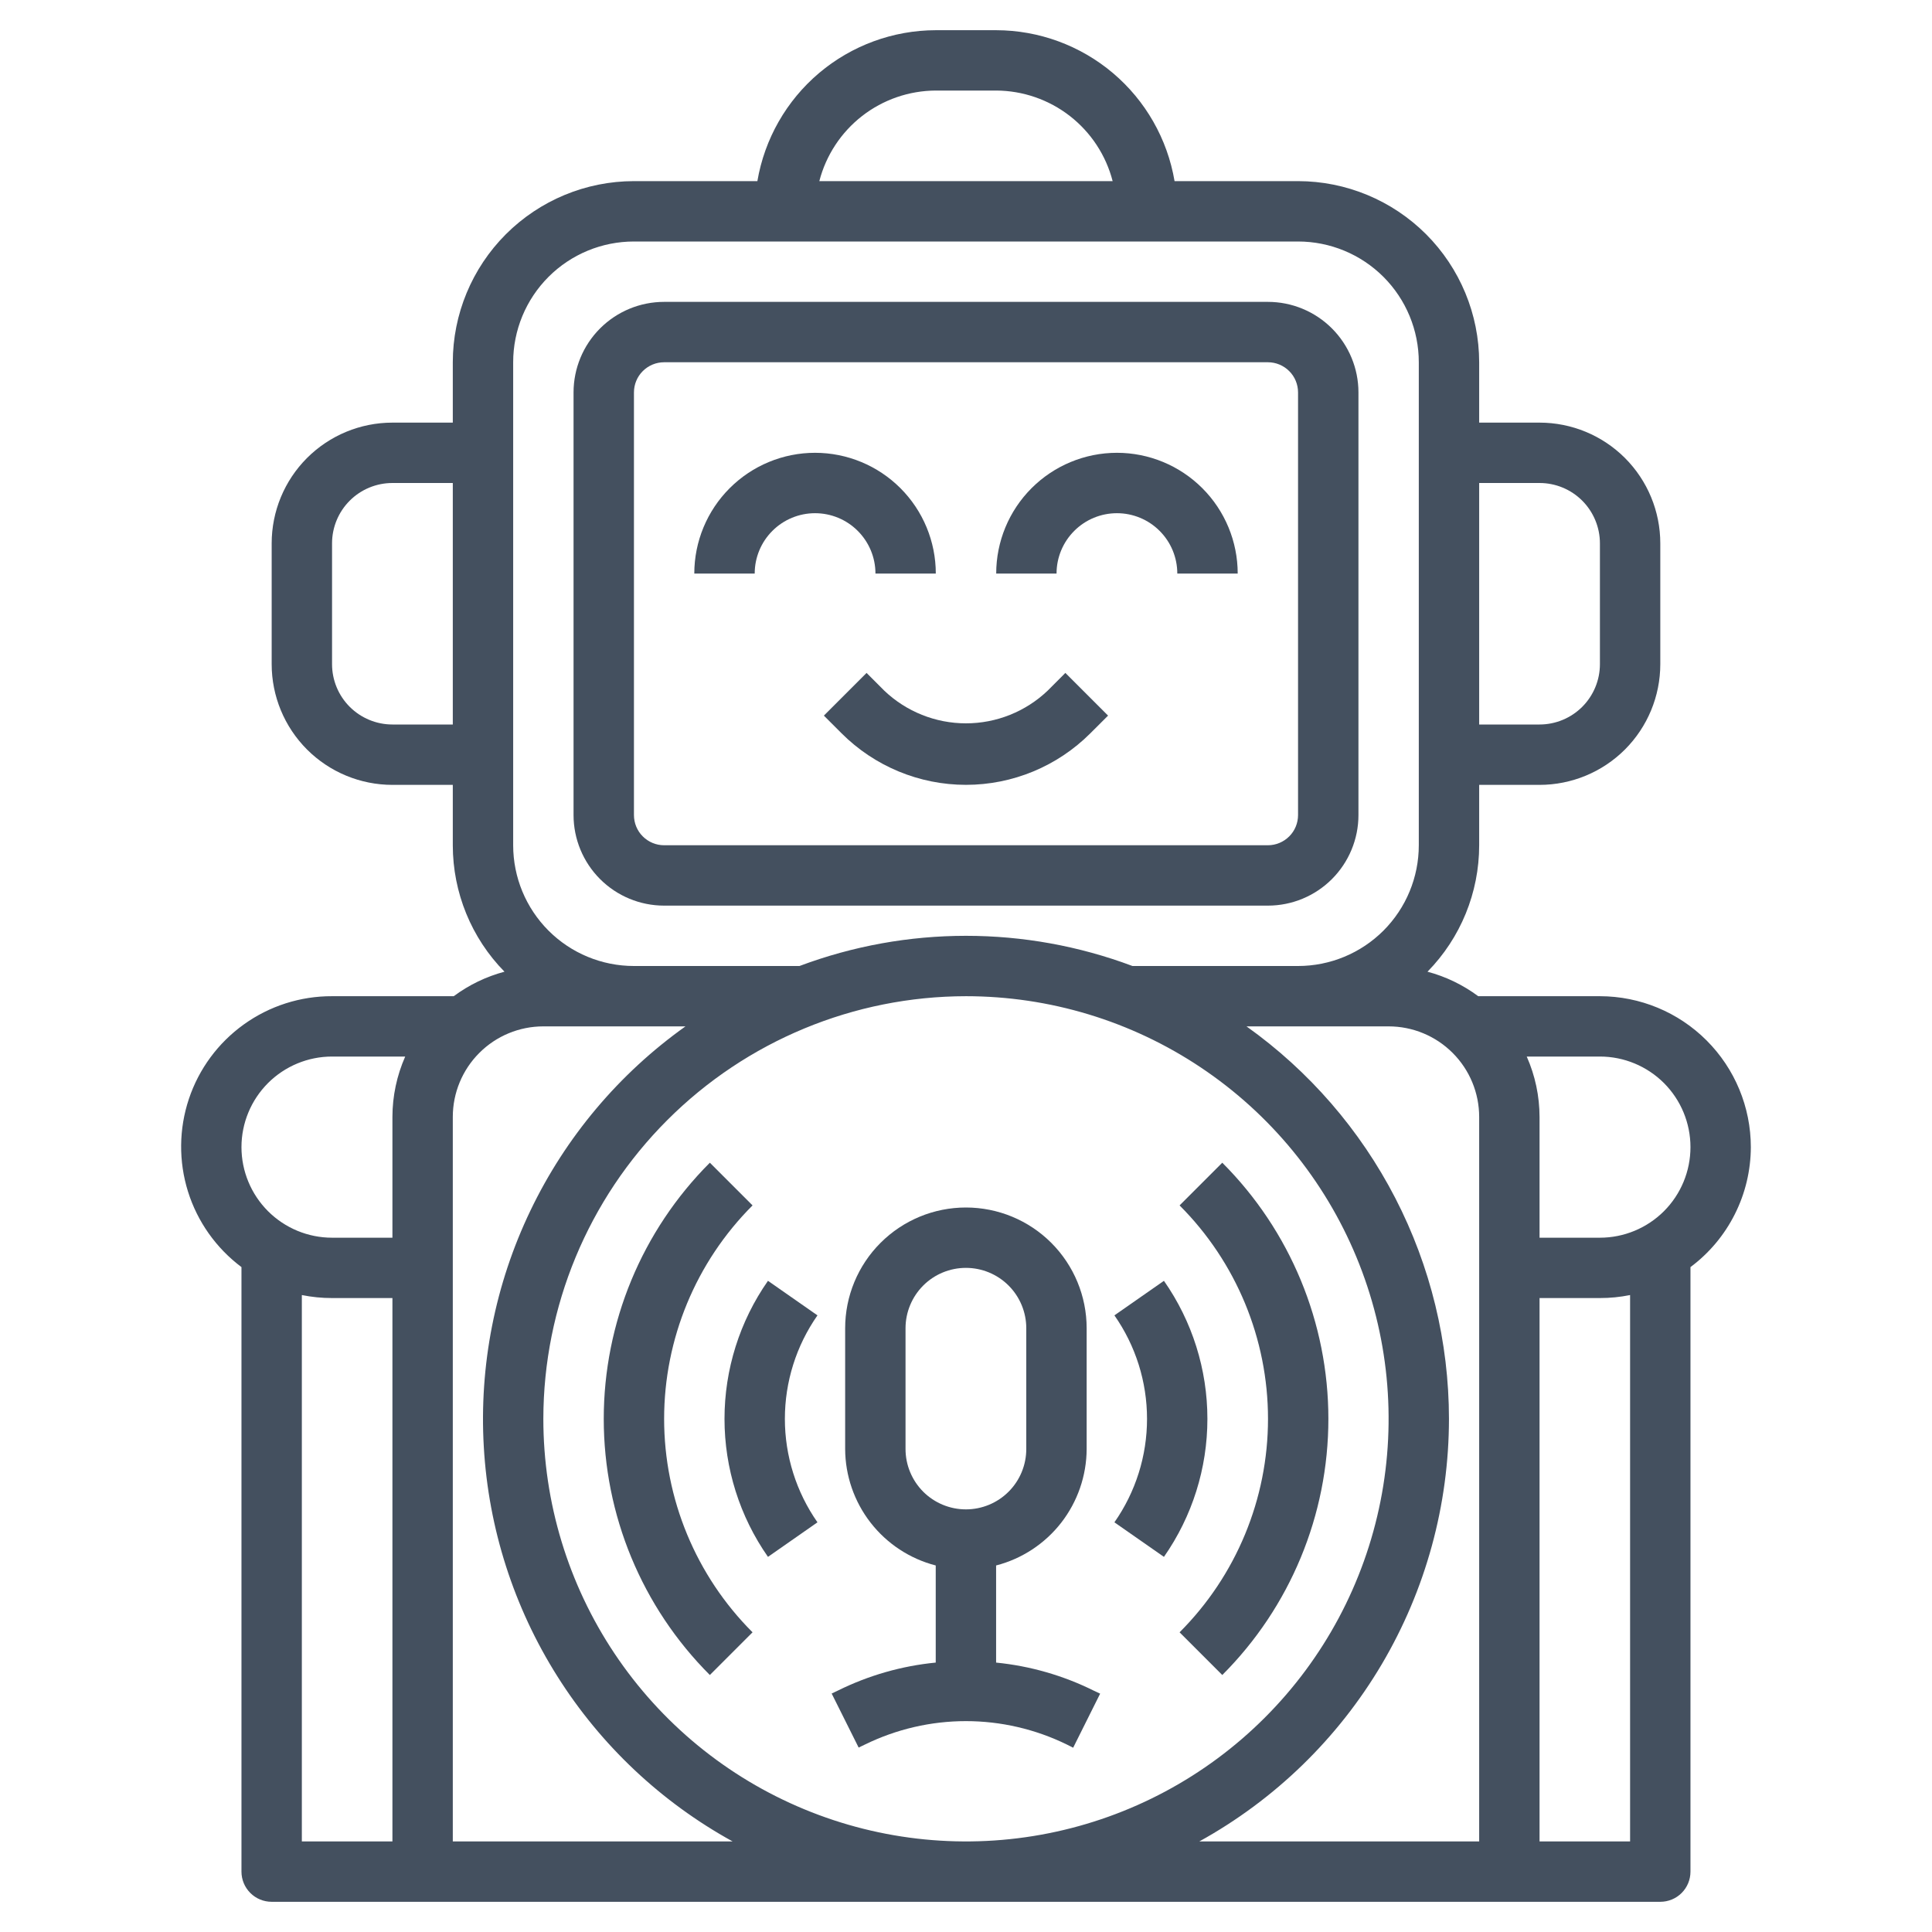
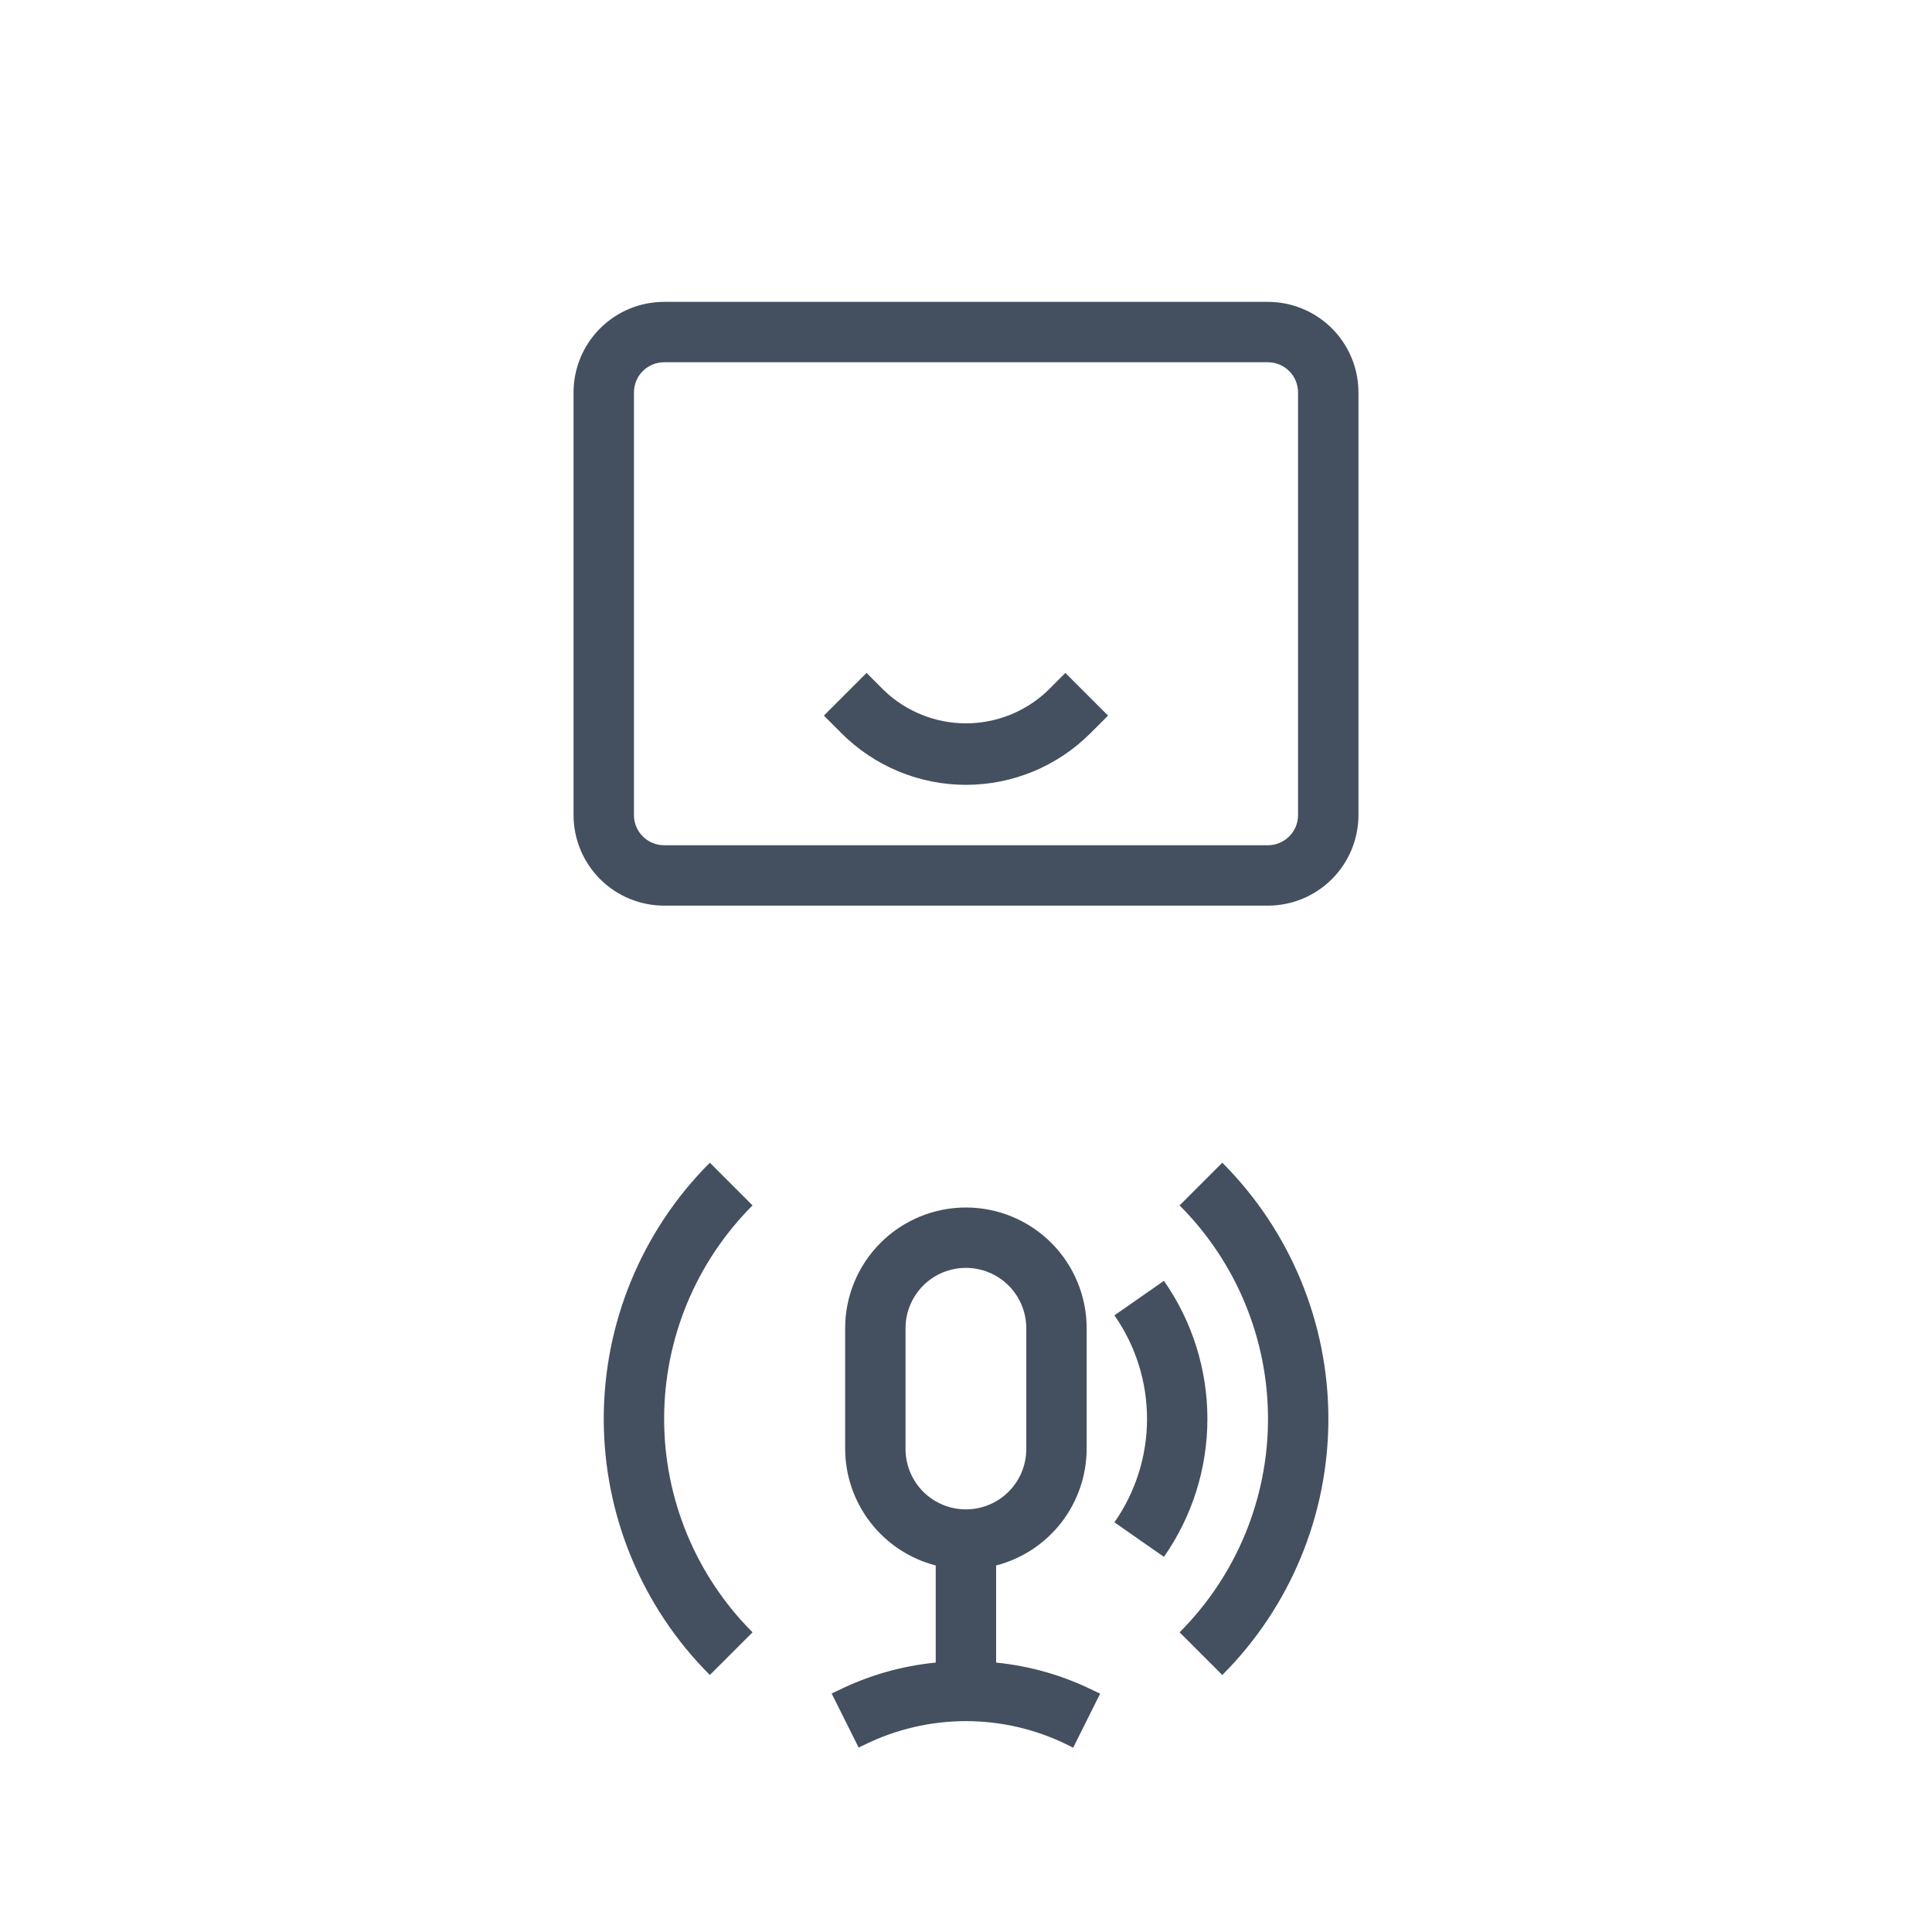
<svg xmlns="http://www.w3.org/2000/svg" width="60" height="60" viewBox="0 0 60 60" fill="none">
-   <path d="M54.374 35.625C54.373 34.382 53.879 33.191 53 32.312C52.121 31.433 50.93 30.939 49.687 30.938H45.908C45.435 30.587 44.901 30.329 44.332 30.177C45.361 29.129 45.937 27.719 45.937 26.25V24.375H47.812C48.806 24.375 49.76 23.98 50.464 23.277C51.167 22.573 51.562 21.62 51.562 20.625V16.875C51.562 15.88 51.167 14.927 50.464 14.223C49.76 13.52 48.806 13.125 47.812 13.125H45.937V11.25C45.935 9.759 45.342 8.329 44.288 7.274C43.233 6.22 41.803 5.626 40.312 5.625H36.477C36.255 4.316 35.577 3.127 34.563 2.269C33.549 1.412 32.265 0.94 30.937 0.938H29.062C27.734 0.94 26.45 1.412 25.436 2.269C24.422 3.127 23.744 4.316 23.521 5.625H19.687C18.195 5.626 16.766 6.22 15.711 7.274C14.656 8.329 14.063 9.759 14.062 11.25V13.125H12.187C11.192 13.125 10.239 13.52 9.535 14.223C8.832 14.927 8.437 15.88 8.437 16.875V20.625C8.437 21.62 8.832 22.573 9.535 23.277C10.239 23.98 11.192 24.375 12.187 24.375H14.062V26.25C14.062 27.719 14.638 29.129 15.667 30.177C15.098 30.329 14.563 30.587 14.091 30.938H10.312C9.33 30.934 8.371 31.241 7.573 31.814C6.775 32.386 6.177 33.196 5.866 34.128C5.555 35.06 5.545 36.066 5.838 37.004C6.131 37.941 6.713 38.762 7.499 39.351V58.125C7.499 58.374 7.598 58.612 7.774 58.788C7.95 58.964 8.188 59.062 8.437 59.062H51.562C51.811 59.062 52.049 58.964 52.225 58.788C52.401 58.612 52.499 58.374 52.499 58.125V39.351C53.08 38.918 53.551 38.356 53.876 37.709C54.202 37.062 54.372 36.349 54.374 35.625ZM47.812 15C48.309 15 48.786 15.197 49.138 15.549C49.489 15.901 49.687 16.378 49.687 16.875V20.625C49.687 21.122 49.489 21.599 49.138 21.951C48.786 22.302 48.309 22.5 47.812 22.5H45.937V15H47.812ZM29.062 2.812H30.937C31.766 2.816 32.57 3.093 33.225 3.602C33.879 4.111 34.347 4.822 34.554 5.625H25.445C25.652 4.822 26.12 4.111 26.774 3.602C27.428 3.093 28.233 2.816 29.062 2.812ZM15.937 11.25C15.937 10.255 16.332 9.302 17.035 8.598C17.738 7.895 18.692 7.5 19.687 7.5H40.312C41.306 7.5 42.26 7.895 42.964 8.598C43.667 9.302 44.062 10.255 44.062 11.25V26.25C44.062 27.245 43.667 28.198 42.964 28.902C42.26 29.605 41.306 30 40.312 30H35.17C31.836 28.75 28.163 28.75 24.829 30H19.687C18.692 30 17.738 29.605 17.035 28.902C16.332 28.198 15.937 27.245 15.937 26.25V11.25ZM29.999 30.938C32.595 30.938 35.133 31.707 37.291 33.15C39.45 34.592 41.132 36.642 42.125 39.04C43.119 41.438 43.379 44.077 42.872 46.623C42.366 49.169 41.116 51.508 39.28 53.343C37.445 55.179 35.106 56.429 32.56 56.935C30.014 57.442 27.375 57.182 24.977 56.188C22.578 55.195 20.529 53.513 19.086 51.354C17.644 49.196 16.874 46.658 16.874 44.062C16.878 40.583 18.262 37.246 20.723 34.786C23.183 32.325 26.52 30.941 29.999 30.938ZM12.187 22.5C11.69 22.5 11.213 22.302 10.861 21.951C10.509 21.599 10.312 21.122 10.312 20.625V16.875C10.312 16.378 10.509 15.901 10.861 15.549C11.213 15.197 11.69 15 12.187 15H14.062V22.5H12.187ZM10.312 32.812H12.584C12.323 33.403 12.188 34.042 12.187 34.688V38.438H10.312C9.566 38.438 8.851 38.141 8.323 37.614C7.796 37.086 7.499 36.371 7.499 35.625C7.499 34.879 7.796 34.164 8.323 33.636C8.851 33.109 9.566 32.812 10.312 32.812ZM9.374 40.219C9.683 40.281 9.997 40.313 10.312 40.312H12.187V57.188H9.374V40.219ZM14.062 57.188V34.688C14.062 33.942 14.358 33.226 14.886 32.699C15.413 32.171 16.128 31.875 16.874 31.875H21.288C19.224 33.344 17.567 35.313 16.472 37.598C15.376 39.882 14.878 42.407 15.025 44.936C15.171 47.465 15.957 49.916 17.309 52.059C18.66 54.202 20.534 55.966 22.753 57.188H14.062ZM44.999 44.062C44.997 41.677 44.426 39.327 43.332 37.207C42.238 35.087 40.654 33.259 38.711 31.875H43.124C43.87 31.875 44.586 32.171 45.113 32.699C45.641 33.226 45.937 33.942 45.937 34.688V57.188H37.245C39.592 55.892 41.549 53.991 42.913 51.683C44.276 49.375 44.997 46.743 44.999 44.062ZM50.624 57.188H47.812V40.312H49.687C50.002 40.313 50.316 40.281 50.624 40.219V57.188ZM49.687 38.438H47.812V34.688C47.811 34.042 47.676 33.403 47.414 32.812H49.687C50.433 32.812 51.148 33.109 51.676 33.636C52.203 34.164 52.499 34.879 52.499 35.625C52.499 36.371 52.203 37.086 51.676 37.614C51.148 38.141 50.433 38.438 49.687 38.438Z" fill="#44505F" />
  <path d="M20.625 28.125H39.375C40.121 28.125 40.836 27.829 41.364 27.301C41.891 26.774 42.188 26.058 42.188 25.312V12.188C42.188 11.442 41.891 10.726 41.364 10.199C40.836 9.671 40.121 9.375 39.375 9.375H20.625C19.879 9.375 19.164 9.671 18.636 10.199C18.109 10.726 17.812 11.442 17.812 12.188V25.312C17.812 26.058 18.109 26.774 18.636 27.301C19.164 27.829 19.879 28.125 20.625 28.125ZM19.688 12.188C19.688 11.939 19.786 11.7 19.962 11.525C20.138 11.349 20.376 11.25 20.625 11.25H39.375C39.624 11.25 39.862 11.349 40.038 11.525C40.214 11.7 40.312 11.939 40.312 12.188V25.312C40.312 25.561 40.214 25.8 40.038 25.975C39.862 26.151 39.624 26.25 39.375 26.25H20.625C20.376 26.25 20.138 26.151 19.962 25.975C19.786 25.8 19.688 25.561 19.688 25.312V12.188Z" fill="#44505F" />
-   <path d="M25.312 15.938C25.81 15.938 26.287 16.135 26.638 16.487C26.99 16.838 27.188 17.315 27.188 17.812H29.062C29.062 16.818 28.667 15.864 27.964 15.161C27.261 14.458 26.307 14.062 25.312 14.062C24.318 14.062 23.364 14.458 22.661 15.161C21.958 15.864 21.562 16.818 21.562 17.812H23.438C23.438 17.315 23.635 16.838 23.987 16.487C24.338 16.135 24.815 15.938 25.312 15.938Z" fill="#44505F" />
-   <path d="M34.688 15.938C35.185 15.938 35.662 16.135 36.013 16.487C36.365 16.838 36.562 17.315 36.562 17.812H38.438C38.438 16.818 38.042 15.864 37.339 15.161C36.636 14.458 35.682 14.062 34.688 14.062C33.693 14.062 32.739 14.458 32.036 15.161C31.333 15.864 30.938 16.818 30.938 17.812H32.812C32.812 17.315 33.01 16.838 33.362 16.487C33.713 16.135 34.19 15.938 34.688 15.938Z" fill="#44505F" />
  <path d="M26.912 20.898L25.586 22.224L26.135 22.773C27.16 23.798 28.55 24.374 29.999 24.374C31.448 24.374 32.837 23.798 33.862 22.773L34.412 22.224L33.086 20.898L32.537 21.448C31.853 22.1 30.944 22.464 29.999 22.464C29.054 22.464 28.145 22.1 27.461 21.448L26.912 20.898Z" fill="#44505F" />
  <path d="M26.864 54.177C27.84 53.7 28.911 53.451 29.997 53.451C31.083 53.451 32.155 53.7 33.13 54.177L33.328 54.277L34.166 52.598L33.968 52.505C33.018 52.033 31.99 51.738 30.935 51.633V48.617C31.737 48.41 32.449 47.942 32.958 47.288C33.466 46.633 33.744 45.829 33.747 45V41.25C33.747 40.255 33.352 39.302 32.649 38.598C31.946 37.895 30.992 37.5 29.997 37.5C29.003 37.5 28.049 37.895 27.346 38.598C26.642 39.302 26.247 40.255 26.247 41.25V45C26.25 45.829 26.528 46.633 27.037 47.288C27.546 47.942 28.257 48.41 29.06 48.617V51.633C28.004 51.736 26.977 52.03 26.026 52.5L25.828 52.594L26.666 54.272L26.864 54.177ZM28.122 45V41.25C28.122 40.753 28.32 40.276 28.671 39.924C29.023 39.572 29.5 39.375 29.997 39.375C30.494 39.375 30.971 39.572 31.323 39.924C31.675 40.276 31.872 40.753 31.872 41.25V45C31.872 45.497 31.675 45.974 31.323 46.326C30.971 46.678 30.494 46.875 29.997 46.875C29.5 46.875 29.023 46.678 28.671 46.326C28.32 45.974 28.122 45.497 28.122 45Z" fill="#44505F" />
  <path d="M22.045 52.019L23.371 50.693C21.613 48.935 20.625 46.55 20.625 44.064C20.625 41.578 21.613 39.193 23.371 37.435L22.045 36.109C19.935 38.219 18.75 41.081 18.75 44.064C18.75 47.048 19.935 49.909 22.045 52.019Z" fill="#44505F" />
  <path d="M36.633 50.693L37.959 52.019C40.069 49.909 41.254 47.048 41.254 44.064C41.254 41.081 40.069 38.219 37.959 36.109L36.633 37.435C38.391 39.193 39.379 41.578 39.379 44.064C39.379 46.55 38.391 48.935 36.633 50.693Z" fill="#44505F" />
  <path d="M36.147 48.35C37.026 47.093 37.497 45.597 37.497 44.064C37.497 42.53 37.026 41.034 36.147 39.777L34.609 40.85C35.269 41.792 35.622 42.914 35.622 44.064C35.622 45.213 35.269 46.335 34.609 47.277L36.147 48.35Z" fill="#44505F" />
-   <path d="M23.85 48.35L25.387 47.277C24.728 46.335 24.375 45.213 24.375 44.064C24.375 42.914 24.728 41.792 25.387 40.85L23.85 39.777C22.971 41.034 22.5 42.53 22.5 44.064C22.5 45.597 22.971 47.093 23.85 48.35Z" fill="#44505F" />
</svg>